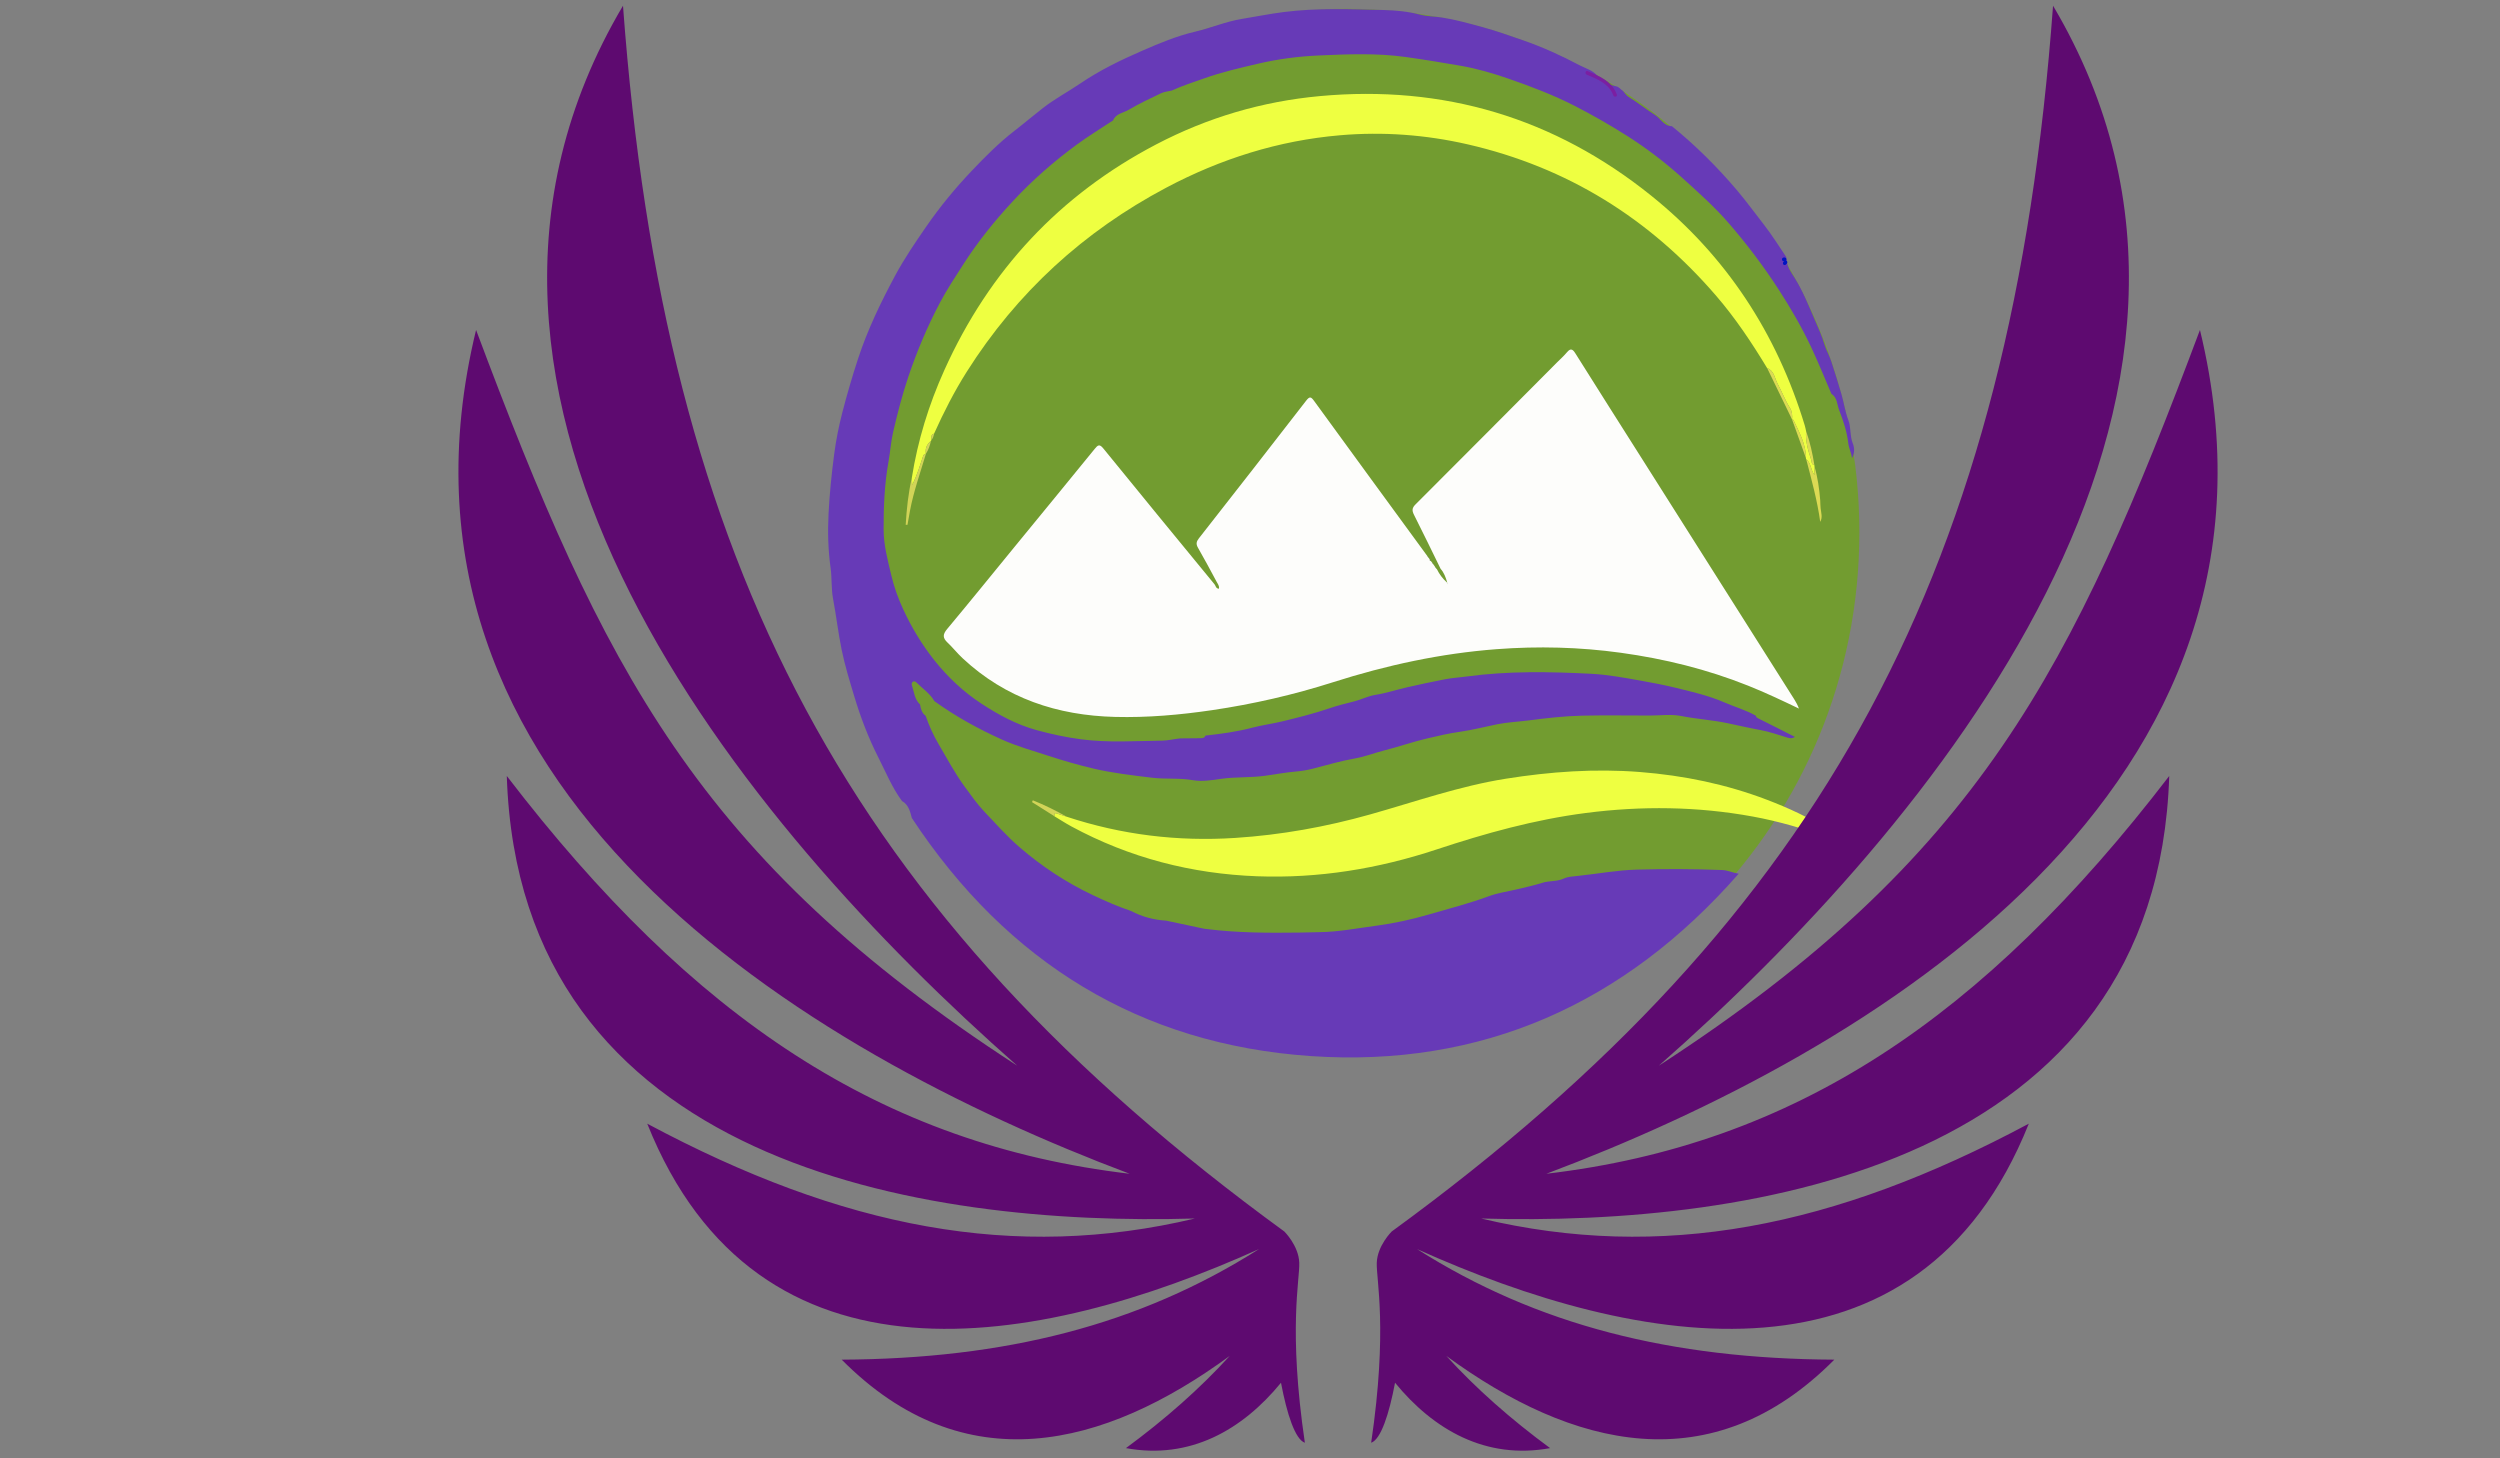
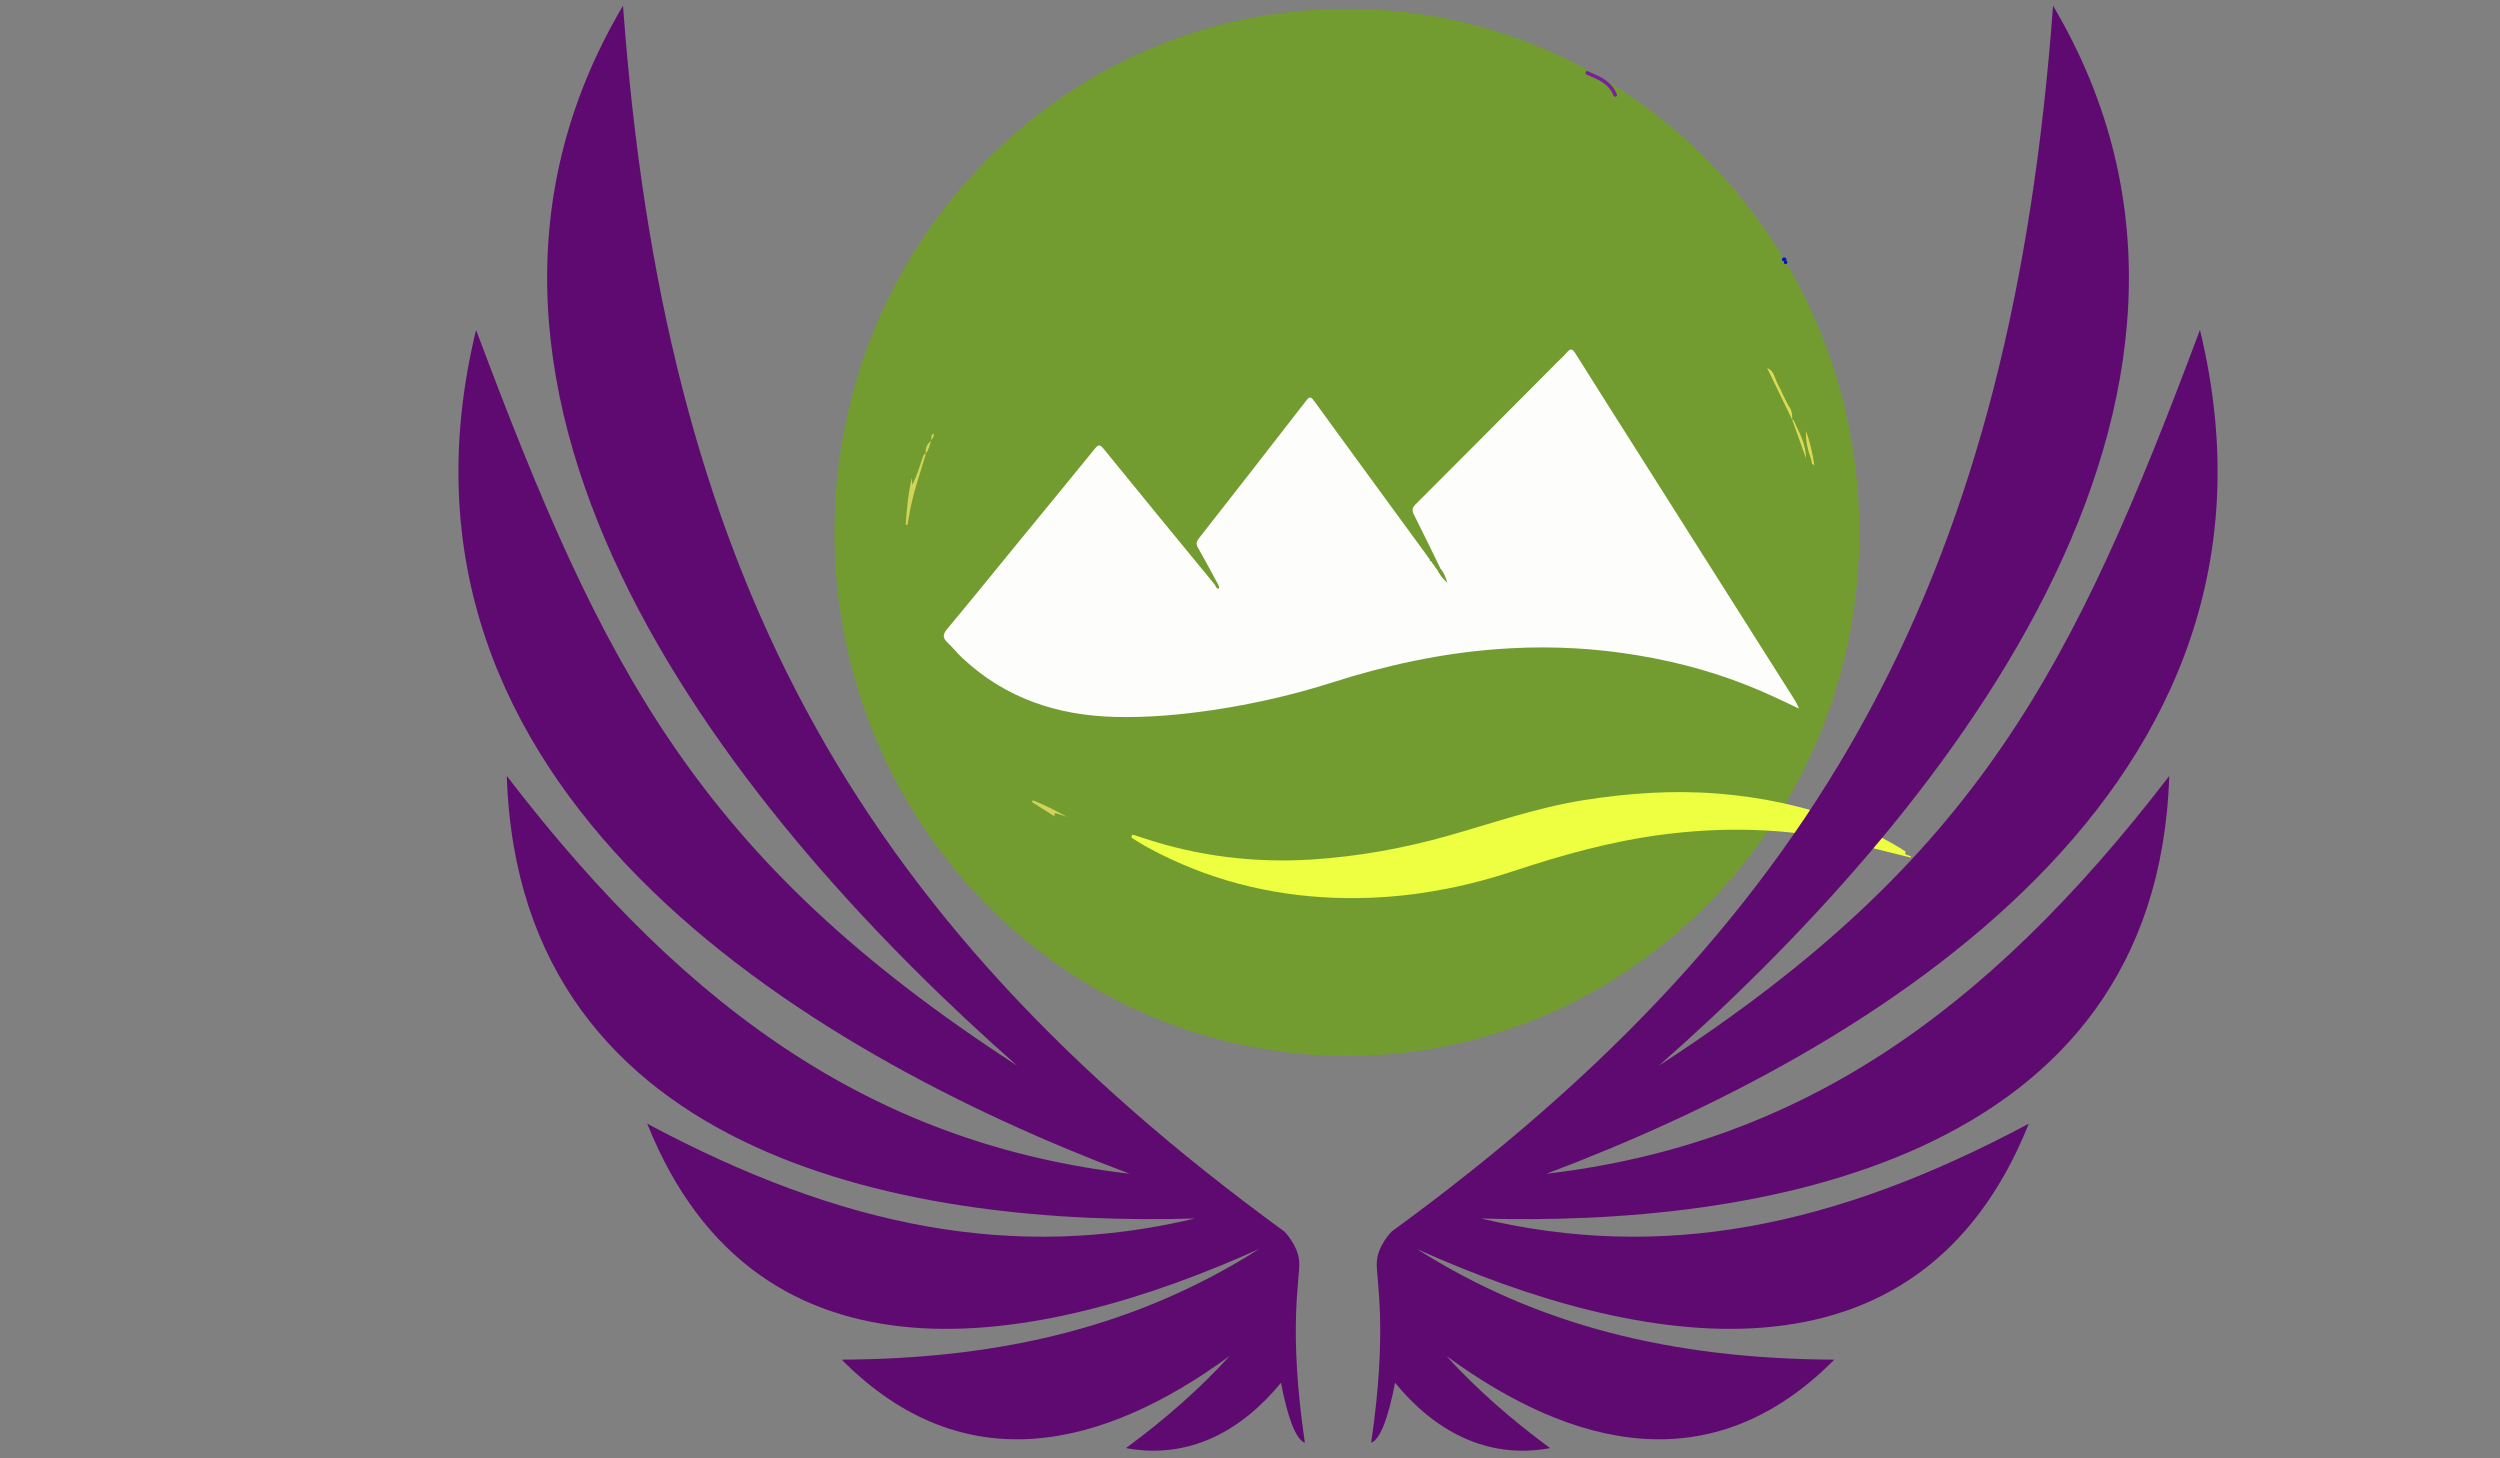
<svg xmlns="http://www.w3.org/2000/svg" version="1.1" id="Capa_1" x="0px" y="0px" width="960px" height="560px" viewBox="0 0 960 560" enable-background="new 0 0 960 560" xml:space="preserve">
  <rect x="0" y="0" width="960" height="560" fill="#808080" stroke="none" />
  <g>
    <path fill="#729C30" d="M714,204.432c0,111.039-88.101,201.057-196.78,201.057c-108.68,0-196.781-90.018-196.781-201.057   C320.438,93.39,408.54,3.375,517.22,3.375C625.899,3.375,714,93.389,714,204.432z" />
-     <path fill="#673AB7" d="M633.48,274.768c-8.669,0-17.34-0.145-26.005,0.047c-6.893,0.156-13.746,0.957-20.598,1.842   c-3.938,0.507-7.93,0.662-11.842,1.445c-4.819,0.966-9.599,2.226-14.456,2.91c-4.268,0.604-8.45,1.584-12.615,2.567   c-5.547,1.309-10.958,3.209-16.49,4.607c-3.744,0.945-7.323,2.391-11.177,3.062c-5.421,0.938-10.734,2.534-16.081,3.901   c-2.056,0.524-4.238,0.923-6.229,1.084c-4.157,0.335-8.263,1.133-12.356,1.685c-5.588,0.754-11.207,0.374-16.71,1.158   c-3.649,0.52-7.326,1.138-10.838,0.518c-5.24-0.927-10.493-0.306-15.68-0.941c-7.519-0.918-15.092-1.775-22.453-3.503   c-5.848-1.369-11.674-3.06-17.432-4.942c-5.999-1.962-12.081-3.639-17.85-6.244c-9.063-4.094-17.753-8.879-25.862-14.721   c-1.71-2.995-4.599-4.834-6.935-7.208c-0.944-0.956-2.097-0.046-1.696,1.159c0.835,2.508,0.991,5.369,3.121,7.312   c0.277,1.685,0.684,3.303,2.156,4.378c1.296,3.761,2.93,7.406,4.932,10.793c3.255,5.507,6.237,11.194,10.031,16.373   c2.469,3.369,4.859,6.789,7.748,9.819c4.316,4.529,8.458,9.229,13.196,13.334c8.657,7.501,18.103,13.711,28.425,18.587   c4.757,2.248,9.548,4.354,14.527,6.023c4.228,2.232,8.731,3.428,13.476,3.718c4.798,1.021,9.593,2.041,14.391,3.057   c0.348,0.074,0.702,0.108,1.055,0.152c11.792,1.469,23.635,1.543,35.483,1.375c2.684-0.036,5.365-0.133,8.046-0.166   c7.274-0.094,14.421-1.505,21.591-2.452c6.856-0.902,13.695-2.4,20.347-4.339c7.731-2.253,15.549-4.243,23.133-7.05   c3.437-1.272,7.159-1.749,10.745-2.62c3.243-0.787,6.547-1.49,9.688-2.487c2.73-0.868,5.586-0.399,8.262-1.648   c1.566-0.73,3.625-0.817,5.398-1.005c7.576-0.793,15.094-2.225,22.721-2.417c10.907-0.279,21.817-0.257,32.721,0.165   c2.069,0.079,4.034,1.059,6.286,1.421c-43.838,50.016-98.732,74.506-164.328,70.021c-65.336-4.472-116.541-35.83-153.171-91.401   c-0.683-2.526-1.258-5.117-3.787-6.535c-3.787-5.104-6.17-11.001-9.03-16.628c-3.845-7.557-6.877-15.498-9.304-23.593   c-1.757-5.871-3.585-11.754-4.83-17.817c-1.334-6.507-2.076-13.091-3.303-19.587c-0.751-3.99-0.402-7.958-0.95-11.875   c-0.971-6.938-1.139-13.912-0.789-20.855c0.385-7.643,1.177-15.278,2.167-22.866c0.704-5.394,1.783-10.773,3.142-16.039   c1.778-6.888,3.773-13.718,5.989-20.492c3.681-11.254,8.784-21.807,14.344-32.144c3.477-6.464,7.623-12.53,11.788-18.576   c5.276-7.652,11.164-14.812,17.509-21.486c5.138-5.401,10.418-10.747,16.369-15.342c3.711-2.866,7.292-5.92,11.005-8.808   c4.546-3.54,9.608-6.212,14.341-9.431c7.503-5.101,15.677-9.06,23.925-12.639c6.494-2.819,13.086-5.602,20.069-7.229   c6.048-1.407,11.883-3.922,17.974-4.912c5.383-0.874,10.746-1.967,16.178-2.655c12.813-1.625,25.632-1.125,38.443-0.779   c4.605,0.123,9.297,0.558,13.869,1.767c2.693,0.713,5.574,0.668,8.369,1.102c5.344,0.828,10.5,2.299,15.667,3.701   c5.227,1.417,10.35,3.256,15.485,5.036c7.5,2.606,14.697,5.863,21.7,9.584c2.451,1.301,5.354,1.907,7.099,4.409   c1.476,2.872,4.381,2.952,6.948,3.698c1.156,0.174,1.748,1.227,2.663,1.78c0.722,0.776,1.321,1.754,2.188,2.292   c3.5,2.174,6.725,4.772,10.171,6.974c2.169,1.384,3.43,4.259,6.443,4.273c9.101,7.399,17.378,15.624,25.01,24.617   c3.562,4.195,6.761,8.643,10.142,12.953c3.112,3.969,5.799,8.287,8.638,12.479c0.227,0.334,0.17,0.874,0.241,1.319   c0.211,2.716,1.787,4.815,3.146,6.976c3.123,4.976,5.263,10.433,7.581,15.794c1.371,3.162,2.813,6.271,3.805,9.649   c0.622,2.1,1.903,4.297,2.636,6.547c1.364,4.204,2.707,8.419,3.932,12.667c0.935,3.234,1.392,6.641,2.587,9.761   c1.143,2.983,0.547,6.185,1.771,9.154c0.684,1.655,0.666,3.753-0.331,5.58c-0.207-1.987-1.19-3.769-1.41-5.657   c-0.521-4.468-1.91-8.694-3.515-12.791c-0.836-2.121-0.7-4.864-2.996-6.3c-2.495-5.796-4.857-11.656-7.518-17.374   c-3.681-7.906-8.045-15.427-12.778-22.738c-5.776-8.918-12.158-17.338-19.085-25.355c-5.481-6.343-11.736-11.886-17.902-17.461   c-6.621-5.982-13.78-11.43-21.303-16.194c-6.464-4.094-13.126-7.918-19.96-11.418c-8.242-4.223-16.875-7.489-25.538-10.491   c-5.911-2.049-12.019-3.838-18.291-4.924c-7.044-1.219-14.068-2.384-21.151-3.37c-11.146-1.55-22.282-1.072-33.377-0.578   c-7.788,0.347-15.649,1.369-23.307,3.167c-6.907,1.622-13.866,3.219-20.541,5.589c-4.184,1.485-8.464,2.844-12.531,4.716   c-1.371,0.327-2.847,0.427-4.095,1.02c-4.224,2.009-8.469,4.008-12.497,6.386c-2.043,1.207-4.854,1.388-5.963,4.054   c-4.641,3.075-9.408,5.972-13.896,9.262c-8.882,6.51-17.176,13.781-24.688,21.881c-6.917,7.459-13.294,15.371-18.849,24.019   c-3.145,4.896-6.368,9.762-9.075,14.886c-4.812,9.102-8.802,18.593-12.112,28.414c-2.369,7.033-4.213,14.198-5.865,21.387   c-0.809,3.519-1.053,7.332-1.7,10.925c-1.579,8.766-1.958,17.545-1.918,26.399c0.026,5.996,1.578,11.674,2.932,17.439   c1.091,4.664,2.71,9.083,4.691,13.349c3.183,6.857,7.079,13.308,11.767,19.234c5.18,6.544,11.277,12.252,18.108,16.733   c6.555,4.304,13.576,8.104,21.291,10.218c5.619,1.539,11.231,2.745,17.043,3.51c10.437,1.376,20.831,0.631,31.231,0.511   c2.188-0.025,4.521-0.643,6.806-0.858c2.575-0.022,5.149-0.042,7.727-0.075c0.806-0.011,1.634-0.026,1.977-1.004   c6.033-0.675,12.036-1.459,17.938-3.022c3.821-1.013,7.771-1.507,11.615-2.442c6.037-1.473,12.071-2.968,17.975-4.986   c3.158-1.079,6.413-1.893,9.654-2.698c2.723-0.673,5.193-2.031,8.04-2.476c4.141-0.647,8.173-1.999,12.274-2.934   c4.794-1.091,9.606-2.112,14.429-3.051c2.769-0.54,5.605-0.697,8.4-1.079c15.873-2.165,31.873-1.86,47.802-1.045   c6.313,0.323,12.715,1.516,19.042,2.638c4.512,0.798,9.059,1.676,13.46,2.755c6.272,1.535,12.641,2.989,18.636,5.595   c4.009,1.745,8.244,2.927,12.081,5.095c0.085,0.615,0.49,0.827,1.022,1.091c4.603,2.28,9.171,4.62,13.996,7.067   c-1.256,0.759-2.063,0.512-2.94,0.248c-3.425-1.026-6.817-2.247-10.314-2.884c-4.216-0.769-8.421-1.747-12.583-2.623   c-5.934-1.25-11.959-1.599-17.883-2.778C641.646,274.17,637.504,274.777,633.48,274.768z" />
    <path fill="#FDFDFB" d="M553.19,218.422c-3.394-6.922-6.735-13.871-10.218-20.745c-0.828-1.633-0.763-2.637,0.57-3.971   c18.16-18.151,36.263-36.363,54.377-54.56c1.272-1.275,2.632-2.477,3.785-3.858c1.46-1.75,2.235-1.193,3.288,0.483   c8.513,13.564,17.099,27.078,25.666,40.606c19.451,30.725,38.905,61.45,58.354,92.18c0.693,1.095,1.306,2.241,1.781,3.539   c-6.496-3.124-12.925-6.164-19.534-8.803c-15.78-6.301-32.107-10.318-48.892-12.636c-15.829-2.185-31.704-2.578-47.594-1.38   c-21.441,1.615-42.339,6.146-62.856,12.689c-15.165,4.833-30.635,8.395-46.391,10.721c-12.41,1.833-24.848,2.927-37.377,2.609   c-22.057-0.557-41.964-7.084-58.512-22.535c-2.034-1.896-3.78-4.114-5.802-6.027c-1.886-1.785-1.86-3.125-0.133-5.191   c8.861-10.6,17.544-21.355,26.298-32.048c10.121-12.367,20.275-24.703,30.355-37.106c1.198-1.475,1.839-2.011,3.305-0.204   c14.188,17.451,28.453,34.838,42.733,52.208c0.464,0.562,0.481,1.636,1.68,1.673c0.227-1.066-0.449-1.843-0.867-2.626   c-2.351-4.391-4.701-8.785-7.18-13.102c-0.817-1.423-0.644-2.351,0.344-3.61c13.767-17.564,27.505-35.151,41.152-52.811   c1.404-1.817,1.895-1.606,3.13,0.093c14.448,19.885,28.972,39.712,43.477,59.56c0.146,0.206,0.297,0.415,0.446,0.623   c0.158,0.221,0.317,0.445,0.477,0.667c-0.075,0.297,0.035,0.468,0.337,0.5c0.214,0.274,0.424,0.55,0.637,0.825   c0.115,0.163,0.228,0.326,0.345,0.488c0.271,0.391,0.545,0.779,0.816,1.17c0.086,0.124,0.176,0.246,0.263,0.369   c0.078,0.155,0.189,0.281,0.333,0.378c0.906,1.854,2.075,3.501,3.999,5.238C555.111,221.537,554.453,219.834,553.19,218.422z    M555.904,224.291l0.098-0.158l-0.137-0.023L555.904,224.291z" />
-     <path fill="#EEFF41" d="M696.706,178.56c0.022,0.186,0.042,0.371,0.065,0.555c0,1.104,0,2.209,0,3.312   c-1.534-1.958-1.221-4.55-3.184-6.068c-0.119-0.106-0.142-0.233-0.084-0.38c0.007-5.471-2.646-10.041-4.853-14.757   c-0.048-0.103-0.329-0.097-0.498-0.143l0.012,0.019c0.108-1.562,0.049-3.072-0.833-4.458c-1.876-2.938-3.08-6.241-4.737-9.281   c-1.132-2.081-1.259-5.006-4.008-6c-5.858-9.688-12.113-19.087-19.486-27.661c-25.688-29.875-57.368-49.511-95.499-58.267   c-16.185-3.716-32.55-4.902-48.998-3.495c-23.585,2.019-45.851,9.031-66.843,20.169c-31.562,16.745-57.225,40.143-76.537,70.668   c-4.794,7.58-8.858,15.565-12.54,23.758c-1.439,0.345-0.931,1.579-1.102,2.505c0.062,0.126,0.027,0.222-0.099,0.279   c-1.547,1.271-2.306,2.866-1.932,4.919c0,0,0.014-0.023,0.014-0.021c-0.596,0.067-0.911,0.395-1.112,0.992   c-1.193,3.543-2.24,7.15-4.141,11.033c-0.084-1.294-0.129-2.005-0.177-2.717c2.271-14.363,6.523-28.128,12.462-41.315   c17.301-38.431,44.392-67.39,81.337-86.734c19.784-10.359,40.754-16.531,62.897-18.573c47.379-4.371,89.965,8.264,127.274,38.266   c28.629,23.023,48.145,52.674,58.932,88.225c0.21,0.69,0.33,1.411,0.494,2.117c-0.271,3.815,0.729,7.403,1.946,10.938   C695.742,177.212,695.451,178.369,696.706,178.56z" />
-     <path fill="#EEFF41" d="M702.678,321.815c-9.683-3.509-19.525-6.424-29.65-8.271c-21.271-3.877-42.606-4.127-64.031-1.362   c-19.657,2.533-38.614,7.806-57.409,14.031c-22.329,7.394-45.283,11.15-68.813,10.277c-25.17-0.936-49.06-7.073-71.377-19.152   c-2.22-1.2-4.343-2.591-6.508-3.896c0.125-0.491-0.286-1.441,0.854-1.085c1.297,0.404,2.583,0.843,3.876,1.269   c21.04,6.95,42.614,9.563,64.659,8.141c17.605-1.141,34.912-4.246,51.901-9.037c17.273-4.872,34.262-10.87,52.052-13.7   c17.082-2.721,34.224-3.937,51.533-2.575c16.76,1.32,33.048,4.665,48.784,10.67c8.194,3.127,16.173,6.757,23.57,11.602   c-0.495,1.023,0.217,1.234,0.934,1.435c0.502,0.137,1.166,0.194,1.094,0.895C704.054,321.936,703.226,321.67,702.678,321.815z" />
+     <path fill="#EEFF41" d="M702.678,321.815c-21.271-3.877-42.606-4.127-64.031-1.362   c-19.657,2.533-38.614,7.806-57.409,14.031c-22.329,7.394-45.283,11.15-68.813,10.277c-25.17-0.936-49.06-7.073-71.377-19.152   c-2.22-1.2-4.343-2.591-6.508-3.896c0.125-0.491-0.286-1.441,0.854-1.085c1.297,0.404,2.583,0.843,3.876,1.269   c21.04,6.95,42.614,9.563,64.659,8.141c17.605-1.141,34.912-4.246,51.901-9.037c17.273-4.872,34.262-10.87,52.052-13.7   c17.082-2.721,34.224-3.937,51.533-2.575c16.76,1.32,33.048,4.665,48.784,10.67c8.194,3.127,16.173,6.757,23.57,11.602   c-0.495,1.023,0.217,1.234,0.934,1.435c0.502,0.137,1.166,0.194,1.094,0.895C704.054,321.936,703.226,321.67,702.678,321.815z" />
    <path fill="#D2D458" d="M350.137,183.521c0.047,0.712,0.093,1.422,0.178,2.717c1.901-3.883,2.946-7.49,4.141-11.033   c0.201-0.597,0.514-0.924,1.11-0.992c-2.148,7.284-4.729,14.444-6.138,21.945c-0.333,1.781-0.633,3.569-0.949,5.354   c-0.231,0.008-0.463,0.017-0.694,0.026C348.148,195.475,348.767,189.447,350.137,183.521z" />
-     <path fill="#DCDA54" d="M693.588,176.358c1.963,1.519,1.649,4.11,3.184,6.069c0-1.101,0-2.207,0-3.311   c1.242,4.273,1.837,8.659,2.2,13.085c0.048,0.988,0.048,1.981,0.149,2.962c0.182,1.755,0.832,3.515-0.156,5.228   C697.848,192.225,695.646,184.307,693.588,176.358z" />
    <path fill="#DCDA54" d="M678.587,141.359c2.749,0.994,2.876,3.919,4.008,6.001c1.657,3.04,2.861,6.343,4.737,9.281   c0.882,1.385,0.941,2.896,0.833,4.457C684.973,154.518,681.778,147.939,678.587,141.359z" />
    <path fill="#D2D458" d="M409.619,313.626c-1.292-0.426-2.579-0.864-3.876-1.269c-1.14-0.356-0.729,0.594-0.854,1.085   c-2.865-1.812-5.728-3.619-8.591-5.432c0.1-0.234,0.196-0.47,0.295-0.704C401.063,309.101,405.395,311.233,409.619,313.626z" />
    <path fill="#DCDA54" d="M688.153,161.081c0.169,0.044,0.45,0.04,0.498,0.141c2.207,4.717,4.859,9.286,4.853,14.758   C691.719,171.013,689.937,166.046,688.153,161.081z" />
    <path fill="#DCDA54" d="M696.706,178.56c-1.255-0.19-0.964-1.348-1.228-2.117c-1.215-3.535-2.217-7.121-1.945-10.936   C695.032,169.746,696.027,174.114,696.706,178.56z" />
    <path fill="#D2D458" d="M355.552,174.235c-0.375-2.054,0.385-3.648,1.932-4.919C357.081,171.056,356.544,172.738,355.552,174.235z" />
    <path fill="#D2D458" d="M357.583,169.037c0.171-0.926-0.338-2.16,1.102-2.505C358.516,167.456,358.271,168.349,357.583,169.037z" />
    <path fill="#707C6D" d="M548.577,214.196c-0.15-0.208-0.299-0.417-0.447-0.624C548.463,213.642,548.622,213.841,548.577,214.196z" />
    <path fill="#707C6D" d="M549.391,215.361c-0.302-0.032-0.412-0.203-0.335-0.499C549.361,214.892,549.479,215.052,549.391,215.361z" />
    <path fill="#707C6D" d="M551.45,218.214c-0.087-0.124-0.174-0.247-0.262-0.37C551.471,217.823,551.55,217.954,551.45,218.214z" />
    <path fill="#707C6D" d="M550.371,216.674c-0.116-0.163-0.229-0.325-0.345-0.486C550.349,216.197,550.444,216.373,550.371,216.674z" />
-     <polygon fill="#707C6D" points="555.904,224.291 555.865,224.109 556.002,224.133  " />
    <g>
      <g>
        <path fill="#7B1FA2" d="M620.877,36.288c-1.954-5.156-6.531-6.986-11.216-8.981c-0.822-0.351-1.179,1.008-0.367,1.354     c4.158,1.771,8.497,3.382,10.245,8.001C619.858,37.498,621.195,37.134,620.877,36.288L620.877,36.288z" />
      </g>
    </g>
    <g>
      <g>
        <path fill="#0114C2" d="M684.954,100.308c0.892,0,0.892-1.405,0-1.405C684.061,98.903,684.061,100.308,684.954,100.308     L684.954,100.308z" />
      </g>
    </g>
    <g>
      <g>
        <path fill="#0114C2" d="M685.313,100.308c0.894,0,0.894-1.405,0-1.405C684.422,98.903,684.422,100.308,685.313,100.308     L685.313,100.308z" />
      </g>
    </g>
    <g>
      <g>
-         <path fill="#0114C2" d="M685.313,101.786c0.894,0,0.894-1.404,0-1.404C684.422,100.382,684.422,101.786,685.313,101.786     L685.313,101.786z" />
-       </g>
+         </g>
    </g>
    <g>
      <g>
        <path fill="#0114C2" d="M685.67,101.417c0.896,0,0.896-1.404,0-1.404C684.776,100.012,684.776,101.417,685.67,101.417     L685.67,101.417z" />
      </g>
    </g>
  </g>
  <g>
    <path fill-rule="evenodd" clip-rule="evenodd" fill="#5E0A70" d="M637.031,409.203C759.856,329.51,796.142,256.558,844.782,126.7   c42.86,176.421-126.835,277.32-250.962,324.021c95.052-11.199,167.689-59.533,239.169-152.746   c-4.771,149.396-160.063,172.974-264.223,169.933c69.197,16.442,135.198,3.736,210.297-36.419   c-42.514,106.342-150.212,86.317-234.926,48.153c46.043,29.238,97.707,42.151,160.242,42.466   c-47.017,47.396-100.598,33.98-148.982-1.43c11.474,12.577,24.698,24.25,39.84,35.4c-24.622,4.529-44.731-7.009-59.54-25.112   c-2.282,12.06-5.445,21.759-9.169,23.047c6.446-43.7,1.911-62.551,2.149-69.123c0.238-6.564,5.729-11.989,5.729-11.989   C701.569,351.099,772.553,217.025,788.368,2.196c89.572,151.278-46.432,314.693-151.365,407.017L637.031,409.203z" />
    <path fill-rule="evenodd" clip-rule="evenodd" fill="#5E0A70" d="M390.563,409.203C267.739,329.51,231.453,256.558,182.812,126.7   c-42.861,176.421,126.835,277.32,250.962,324.021c-95.052-11.199-167.69-59.533-239.166-152.746   c4.769,149.396,160.065,172.974,264.224,169.933c-69.197,16.442-135.202,3.736-210.296-36.419   c42.513,106.342,150.213,86.317,234.92,48.153c-46.043,29.238-97.705,42.151-160.242,42.466c47.02,47.396,100.6,33.98,148.987-1.43   c-11.478,12.577-24.698,24.25-39.842,35.4c24.62,4.529,44.735-7.009,59.541-25.112c2.284,12.06,5.443,21.759,9.166,23.047   c-6.445-43.7-1.911-62.551-2.15-69.123c-0.233-6.564-5.723-11.989-5.723-11.989C326.026,351.099,255.043,217.025,239.232,2.196   c-89.574,151.278,46.427,314.693,151.359,407.017L390.563,409.203z" />
  </g>
</svg>